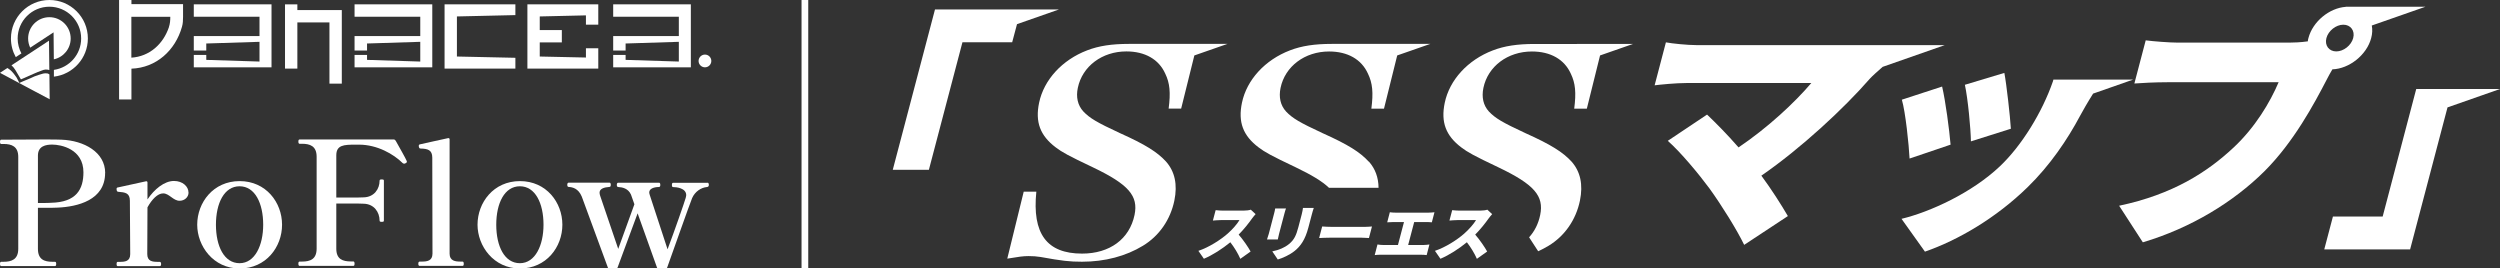
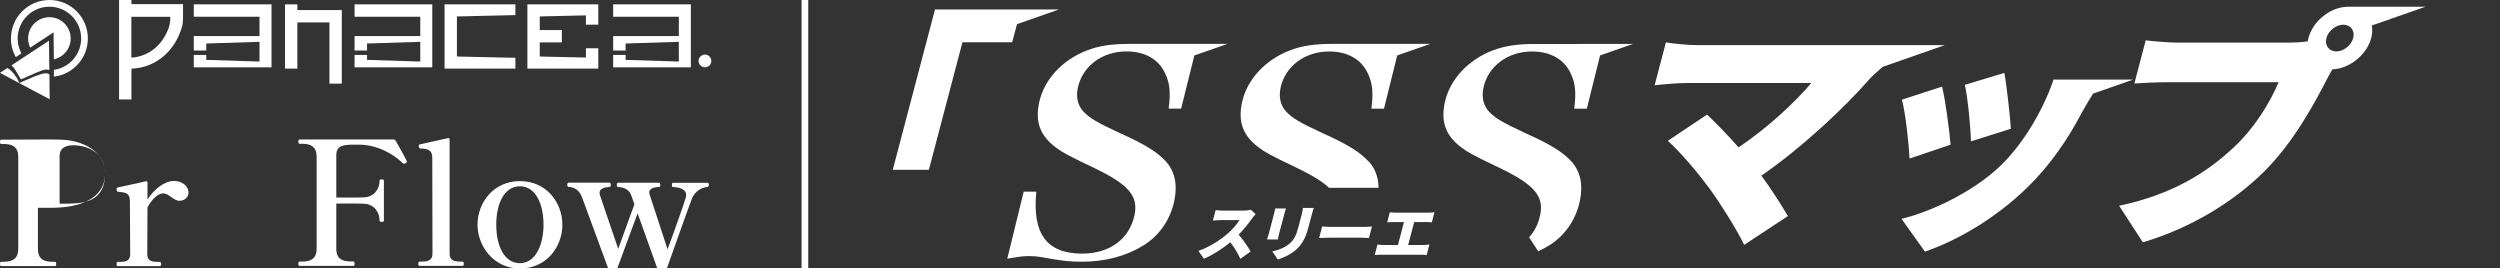
<svg xmlns="http://www.w3.org/2000/svg" id="b" viewBox="0 0 372.44 40">
  <rect x="0" y="0" width="372.44" height="40" fill="#333333" stroke="none" />
  <defs>
    <style>.d,.e{fill:#fff;}.e{stroke:#fff;stroke-miterlimit:10;}</style>
  </defs>
  <g id="c">
    <path class="d" d="M27.27.62h-7.69v-.62h-1.84v14.82h1.84v-4.59c3.69-.13,6.54-2.71,7.53-6.24.14-.48.16-.98.16-1.5h0V.62ZM25.18,4.01c-.86,2.57-2.92,4.41-5.61,4.58V2.5h5.8c0,.54-.04,1.04-.2,1.51Z" />
    <polygon class="d" points="28.87 .65 28.87 2.49 38.66 2.49 38.66 5.37 28.87 5.37 28.87 7.53 30.73 7.53 30.73 6.48 38.66 6.23 38.66 9.17 30.73 8.92 30.73 8.18 28.87 8.18 28.87 10.03 40.45 10.03 40.45 .65 28.87 .65" />
    <polygon class="d" points="44.3 1.5 44.3 .65 42.46 .65 42.46 10.22 44.3 10.22 44.3 3.34 49.08 3.34 49.08 12.46 50.92 12.46 50.92 1.5 44.3 1.5" />
    <polygon class="d" points="76.78 2.25 76.78 .65 66.23 .65 66.23 10.22 76.78 10.22 76.78 8.61 68.07 8.42 68.07 2.45 76.78 2.25" />
    <polygon class="d" points="78.57 .65 78.57 10.22 89.13 10.22 89.13 7.19 87.29 7.19 87.29 8.57 80.41 8.42 80.41 6.32 83.7 6.32 83.7 4.48 80.41 4.48 80.41 2.45 87.29 2.29 87.29 3.67 89.13 3.67 89.13 .65 78.57 .65" />
    <path class="d" d="M105.97,9.08c0,.53-.43.95-.95.95s-.95-.43-.95-.95.43-.95.95-.95c.53,0,.95.43.95.95Z" />
    <polygon class="d" points="52.82 .65 52.82 2.49 62.61 2.49 62.61 5.37 52.82 5.37 52.82 7.53 54.68 7.53 54.68 6.48 62.61 6.23 62.61 9.17 54.68 8.92 54.68 8.18 52.82 8.18 52.82 10.03 64.4 10.03 64.4 .65 52.82 .65" />
    <polygon class="d" points="91.35 .65 91.35 2.49 101.13 2.49 101.13 5.37 91.35 5.37 91.35 7.53 93.2 7.53 93.2 6.48 101.13 6.23 101.13 9.17 93.2 8.92 93.2 8.18 91.35 8.18 91.35 10.03 102.92 10.03 102.92 .65 91.35 .65" />
    <polygon class="d" points="1.1 10.13 0 10.86 1.1 10.13 1.1 10.13" />
    <path class="d" d="M13.09,5.73c0-3.17-2.57-5.73-5.73-5.73S1.63,2.57,1.63,5.73c0,1.01.26,1.95.72,2.78l.84-.55c-.35-.66-.56-1.42-.56-2.22C2.63,3.12,4.75,1,7.36,1s4.73,2.12,4.73,4.73c0,2.38-1.76,4.35-4.06,4.68v1.01c2.85-.34,5.06-2.76,5.06-5.69Z" />
    <path class="d" d="M8.01,8.84c1.44-.3,2.52-1.58,2.52-3.11,0-1.75-1.42-3.17-3.17-3.17s-3.17,1.42-3.17,3.17c0,.49.11.95.31,1.37l3.48-2.28.04,4.02Z" />
    <path class="d" d="M7.04,10.94c-.42-.08-.8.07-1.25.21-.38.11-.97.35-1.22.49l-1.13.47c-.34.15-.56.25-.56.25,0,0-.27-.6-.43-.84-.14-.23-.58-.79-.82-1-.15-.14-.35-.28-.53-.39l-1.1.72,7.4,3.94-.04-3.7c-.09-.07-.21-.14-.32-.16Z" />
    <path class="d" d="M2.28,10.42c.17.27.85,1.45.84,1.4.3-.11.72-.31,1.11-.48.35-.15,1.37-.62,1.8-.76.36-.13.62-.28,1.1-.2.09.01.16.03.22.06l-.05-4.38-5.59,3.67c.22.2.43.44.57.69Z" />
-     <path class="d" d="M15.66,25.77c0,4.06-4.13,5.03-7.06,5.16-.57.03-1.18.03-1.77.03h-1.18v6.11c0,1.59.95,1.93,2.18,1.93h.36c.15,0,.18.13.18.31s-.03.33-.18.33H.18c-.13,0-.18-.13-.18-.33,0-.18.05-.31.18-.31h.36c1.16,0,2.18-.33,2.18-1.93v-13.69c0-1.57-.98-1.93-2.18-1.93H.18c-.13,0-.18-.13-.18-.31,0-.21.05-.33.18-.33,0,0,3.49-.03,6.16-.03,1.34,0,2.47,0,2.83.03,3.34.13,6.5,1.85,6.5,4.96ZM12.43,25.67c0-3.47-3.34-4.13-4.65-4.13-.95,0-2.13.21-2.13,1.64v7.06h.72c.46,0,.92,0,1.23-.03,3.8-.08,4.83-2.03,4.83-4.55Z" />
+     <path class="d" d="M15.66,25.77c0,4.06-4.13,5.03-7.06,5.16-.57.03-1.18.03-1.77.03h-1.18v6.11c0,1.59.95,1.93,2.18,1.93h.36c.15,0,.18.13.18.31s-.03.33-.18.33H.18c-.13,0-.18-.13-.18-.33,0-.18.05-.31.18-.31h.36c1.16,0,2.18-.33,2.18-1.93v-13.69c0-1.57-.98-1.93-2.18-1.93H.18c-.13,0-.18-.13-.18-.31,0-.21.05-.33.18-.33,0,0,3.49-.03,6.16-.03,1.34,0,2.47,0,2.83.03,3.34.13,6.5,1.85,6.5,4.96Zc0-3.47-3.34-4.13-4.65-4.13-.95,0-2.13.21-2.13,1.64v7.06h.72c.46,0,.92,0,1.23-.03,3.8-.08,4.83-2.03,4.83-4.55Z" />
    <path class="d" d="M28.09,28.68c0,.69-.59,1.23-1.34,1.23-.95,0-1.54-1.1-2.44-1.1-.82,0-1.67.87-2.34,2.08l-.03,6.96c0,1.08.77,1.16,1.57,1.16h.28c.15,0,.21.13.21.33,0,.18-.05.31-.21.31h-6.24c-.15,0-.18-.13-.18-.31,0-.21.03-.33.18-.33h.31c.77,0,1.54-.08,1.54-1.16l-.05-7.94c0-1.16-.69-1.26-1.75-1.34-.23-.03-.23-.28-.23-.41,0-.08,0-.13.03-.15.05-.08.13-.08.23-.1.64-.15,3.31-.72,4.11-.9.15-.03.23.05.23.18v2.52c1.03-1.54,2.52-2.75,3.95-2.75,1.28,0,2.16.82,2.16,1.72Z" />
-     <path class="d" d="M29.38,33.48c0-3.31,2.39-6.5,6.32-6.5s6.32,3.18,6.32,6.5-2.39,6.52-6.32,6.52-6.32-3.36-6.32-6.52ZM39.21,33.48c0-3.21-1.23-5.73-3.52-5.73s-3.52,2.52-3.52,5.73,1.23,5.73,3.52,5.73,3.52-2.67,3.52-5.73Z" />
    <path class="d" d="M60.61,24.1c0,.1-.05.15-.21.23-.08.05-.13.05-.18.05-.1,0-.18-.03-.23-.08-1.34-1.34-3.8-2.75-6.5-2.75h-.54c-1.72,0-2.85.05-2.85,1.59v6.29h2.16c.74,0,1.46,0,1.95-.03,1.52-.05,2.34-1.23,2.34-2.49,0-.15.13-.18.31-.18.23,0,.33.03.33.18v5.96c0,.15-.1.18-.33.18-.18,0-.31-.03-.31-.18,0-1.26-.82-2.47-2.34-2.52-.49-.03-1.21-.03-1.95-.03h-2.16v6.73c0,1.57.95,1.9,2.18,1.9h.36c.13,0,.18.13.18.33,0,.18-.03.33-.18.33h-8.01c-.13,0-.18-.13-.18-.33s.05-.31.18-.31h.36c1.23,0,2.18-.36,2.18-1.93v-13.69c0-1.62-1.03-1.93-2.18-1.93h-.36c-.13,0-.18-.13-.18-.33s.05-.31.18-.31h14.05c.1,0,.21.08.31.26.51.92,1.44,2.54,1.57,2.88.03.05.05.1.05.15Z" />
    <path class="d" d="M62.53,39.61c-.15,0-.21-.1-.21-.31s.05-.33.21-.33h.31c.77,0,1.59-.1,1.59-1.18l-.03-14.3c0-1.16-.69-1.34-1.75-1.36-.23,0-.26-.26-.26-.39,0-.08,0-.13.05-.18.05-.05.13-.05.23-.08.62-.13,3.18-.72,4.08-.9.15-.03.23.05.23.18v17.03c0,1.08.85,1.18,1.62,1.18h.31c.13,0,.18.13.18.33s-.05.31-.18.31h-6.39Z" />
    <path class="d" d="M71.14,33.48c0-3.31,2.39-6.5,6.32-6.5s6.32,3.18,6.32,6.5-2.39,6.52-6.32,6.52-6.32-3.36-6.32-6.52ZM80.97,33.48c0-3.21-1.23-5.73-3.52-5.73s-3.52,2.52-3.52,5.73,1.23,5.73,3.52,5.73,3.52-2.67,3.52-5.73Z" />
    <path class="d" d="M105.39,27.21c.15,0,.21.15.21.33,0,.23-.1.31-.33.33-.8.08-1.72.64-2.16,1.64-.33.77-3.24,9.04-3.7,10.3-.03.13-.13.18-.23.18h-1.08c-.1,0-.21-.05-.23-.15l-2.88-8.06-2.98,8.06c-.03.1-.13.15-.23.15h-1c-.1,0-.21-.05-.23-.15l-3.88-10.55c-.51-1.23-1.39-1.41-1.95-1.44-.15,0-.21-.13-.21-.31s.05-.33.21-.33h6.09c.13,0,.18.15.18.33s-.05.31-.21.31c-.77.05-1.46.26-1.46.85,0,.13.03.28.08.44l2.7,7.94,2.41-6.65-.51-1.44c-.41-.92-1.28-1.1-1.9-1.13-.15,0-.21-.13-.21-.31s.05-.33.21-.33h6.09c.13,0,.18.15.18.33s-.05.31-.21.31c-.69,0-1.44.23-1.44.8,0,.1.03.23.08.39l2.65,8.09c1.03-2.72,2.52-7.01,2.7-7.65.03-.15.08-.31.08-.41,0-1.08-1.49-1.21-1.95-1.21-.15,0-.18-.13-.18-.31s.03-.33.18-.33h5.14Z" />
    <line class="e" x1="119.91" x2="119.91" y2="40" />
    <path class="d" d="M278.53,11.76c.48-.53,1.15-1.09,1.94-1.8l9.26-3.24h-37.03c-1.28,0-3.59-.23-4.52-.41l-1.68,6.4c.86-.11,3.17-.34,4.72-.34h18.62c-2.46,2.9-6.49,6.66-10.84,9.59-1.7-1.96-3.43-3.69-4.69-4.89l-5.85,3.91c1.92,1.69,4.61,4.93,6.22,7.11,1.82,2.52,4.09,6.17,5.16,8.39l6.51-4.29c-1.01-1.73-2.45-3.99-3.95-6.02,5.89-4.06,12.3-10.01,16.13-14.41Z" />
    <path class="d" d="M289.34,12.89l-6.01,1.96c.54,1.81,1.05,6.73,1.15,8.77l6.11-2.07c-.18-2.18-.76-6.55-1.26-8.65Z" />
    <path class="d" d="M299.57,19.17c-.1-1.77-.65-6.66-.97-8.31l-5.88,1.77c.46,2.11.87,6.55.9,8.43l5.95-1.88Z" />
    <polygon class="d" points="157.76 1.41 152.08 1.41 141.97 1.41 139.29 1.41 133 25.3 138.38 25.3 143.38 6.3 150.79 6.3 151.51 3.6 157.76 1.41" />
    <path class="d" d="M305.91,11.85l-.07.26c-1.59,4.6-4.65,9.59-7.9,12.66-4.16,3.95-10.41,6.81-14.66,7.83l3.49,4.89c4.97-1.73,10.57-5,15.28-9.59,3.33-3.24,5.93-7.07,7.85-10.68.5-.9,1-1.81,1.92-3.27h-.01s5.97-2.09,5.97-2.09h-11.86Z" />
    <path class="d" d="M361.31,1h-11.86l.02.02c-2.46.17-4.93,2.2-5.57,4.65-.04.15-.09.34-.09.49-1.05.15-2.12.19-2.76.19h-16.59c-1.24,0-3.67-.19-4.8-.34l-1.69,6.43c1-.08,3.1-.19,4.94-.19h16.55c-1.28,3.01-3.5,6.73-6.69,9.71-3.94,3.69-9.07,7-17.07,8.69l3.53,5.45c7.19-2.14,13.51-6.02,18.1-10.57,4.38-4.36,7.43-10.08,9.27-13.62.23-.45.53-1.02.87-1.58,2.5-.08,5.12-2.14,5.78-4.66.18-.66.2-1.3.09-1.87l7.98-2.79ZM348.05,7.66c-1.09,0-1.76-.9-1.47-1.99s1.43-1.99,2.52-1.99,1.76.9,1.47,1.99-1.43,1.99-2.52,1.99Z" />
-     <polygon class="d" points="372.44 13.26 365.34 13.26 360.58 13.26 359.96 13.26 354.96 32.26 347.55 32.26 346.26 37.15 359.05 37.15 364.62 16 372.44 13.26" />
    <path class="d" d="M175.96,16.19l1.97-7.93,4.93-1.72h-14.69c-2.53,0-4.47.29-6.21.96-3.72,1.42-6.45,4.39-7.16,7.81-.6,2.88.16,4.89,2.47,6.64.93.71,1.9,1.25,5.53,2.97,5.34,2.55,6.81,4.26,6.22,7.1-.75,3.59-3.69,5.76-7.82,5.76-5.26,0-7.45-2.97-6.81-9.23h-1.88l-2.45,9.98c1.75-.29,2.38-.38,3.18-.38.61,0,1.21.04,1.76.13,3.21.58,4.31.71,6.19.71,3.43,0,6.56-.84,9.08-2.38,2.42-1.46,4.09-3.88,4.68-6.72.5-2.42.06-4.34-1.23-5.81-1.3-1.42-3.08-2.55-6.9-4.26-3.42-1.59-4.47-2.21-5.43-3.22-.84-.92-1.11-2.13-.82-3.51.67-3.22,3.62-5.43,7.23-5.43,2.77,0,4.83,1.17,5.79,3.3.69,1.42.82,2.84.51,5.22h1.88Z" />
    <path class="d" d="M203.92,24.09c-1.3-1.42-3.08-2.55-6.9-4.26-3.42-1.59-4.47-2.21-5.43-3.22-.84-.92-1.1-2.13-.82-3.51.67-3.22,3.62-5.43,7.23-5.43,2.77,0,4.83,1.17,5.79,3.3.69,1.42.82,2.84.51,5.22h1.88l1.97-7.93,4.93-1.72h-14.69c-2.53,0-4.47.29-6.21.96-3.72,1.42-6.45,4.39-7.16,7.81-.6,2.88.16,4.89,2.47,6.64.93.71,1.9,1.25,5.53,2.97,2.36,1.13,3.96,2.09,4.97,3.06h7.38c-.01-1.55-.5-2.84-1.43-3.9Z" />
    <path class="d" d="M234.93,6.55h-6.33c-2.53,0-4.47.29-6.21.96-3.72,1.42-6.45,4.39-7.16,7.81-.6,2.88.16,4.89,2.47,6.64.93.71,1.9,1.25,5.53,2.97,5.34,2.55,6.81,4.26,6.22,7.1-.27,1.31-.84,2.43-1.65,3.32l1.35,2.08c.53-.25,1.05-.51,1.54-.81,2.42-1.46,4.09-3.88,4.68-6.72.5-2.42.06-4.34-1.23-5.81-1.3-1.42-3.08-2.55-6.9-4.26-3.42-1.59-4.47-2.21-5.43-3.22-.84-.92-1.1-2.13-.82-3.51.67-3.22,3.62-5.43,7.23-5.43,2.77,0,4.83,1.17,5.79,3.3.69,1.42.82,2.84.51,5.22h1.88l1.97-7.93,4.93-1.72h-8.36Z" />
    <path class="d" d="M187.05,31.91c-.11.12-.38.43-.54.66-.47.67-1.18,1.57-1.98,2.38.67.76,1.45,1.91,1.78,2.52l-1.53,1.09c-.36-.82-.89-1.69-1.49-2.47-1.2.98-2.62,1.9-3.94,2.46l-.82-1.18c1.59-.53,3.3-1.64,4.33-2.54.76-.67,1.45-1.46,1.79-2.04h-2.79c-.4,0-.91.05-1.17.07l.41-1.55c.3.04.87.07,1.13.07h3c.45,0,.89-.06,1.11-.14l.71.66Z" />
    <path class="d" d="M191.58,31.06c-.08.23-.14.39-.22.71l-.81,3.07c-.06.23-.14.6-.19.84h-1.61c.06-.18.19-.57.27-.85l.8-3.06c.05-.17.12-.49.15-.71h1.61ZM195.72,30.98c-.09.27-.19.58-.29.97l-.52,1.97c-.48,1.81-1.14,2.72-2.01,3.44-.77.63-1.83,1.09-2.54,1.3l-.82-1.21c.99-.21,1.81-.54,2.5-1.1.77-.64,1.06-1.28,1.39-2.53l.49-1.87c.1-.4.16-.7.19-.97h1.61Z" />
    <path class="d" d="M196.97,33.74c.35.03,1.1.06,1.54.06h4.76c.4,0,.85-.04,1.12-.06l-.45,1.72c-.23,0-.72-.05-1.09-.05h-4.76c-.51,0-1.19.03-1.57.05l.45-1.72Z" />
    <path class="d" d="M212.04,36.5c.34,0,.67-.05.91-.08l-.41,1.58c-.25-.04-.65-.05-.88-.05h-5.91c-.28,0-.62,0-.95.05l.41-1.58c.28.05.62.08.91.08h2.14l.9-3.42h-1.58c-.28,0-.68.02-.92.04l.39-1.5c.22.04.61.06.89.06h4.86c.27,0,.61-.03.9-.06l-.39,1.5c-.28-.03-.61-.04-.87-.04h-1.76l-.9,3.42h2.24Z" />
-     <path class="d" d="M222.29,31.91c-.11.12-.38.43-.54.66-.47.67-1.18,1.57-1.98,2.38.67.76,1.45,1.91,1.78,2.52l-1.53,1.09c-.36-.82-.89-1.69-1.49-2.47-1.2.98-2.62,1.9-3.94,2.46l-.82-1.18c1.59-.53,3.3-1.64,4.33-2.54.76-.67,1.45-1.46,1.79-2.04h-2.79c-.4,0-.91.05-1.17.07l.41-1.55c.3.04.87.07,1.13.07h3c.45,0,.89-.06,1.11-.14l.71.66Z" />
  </g>
</svg>